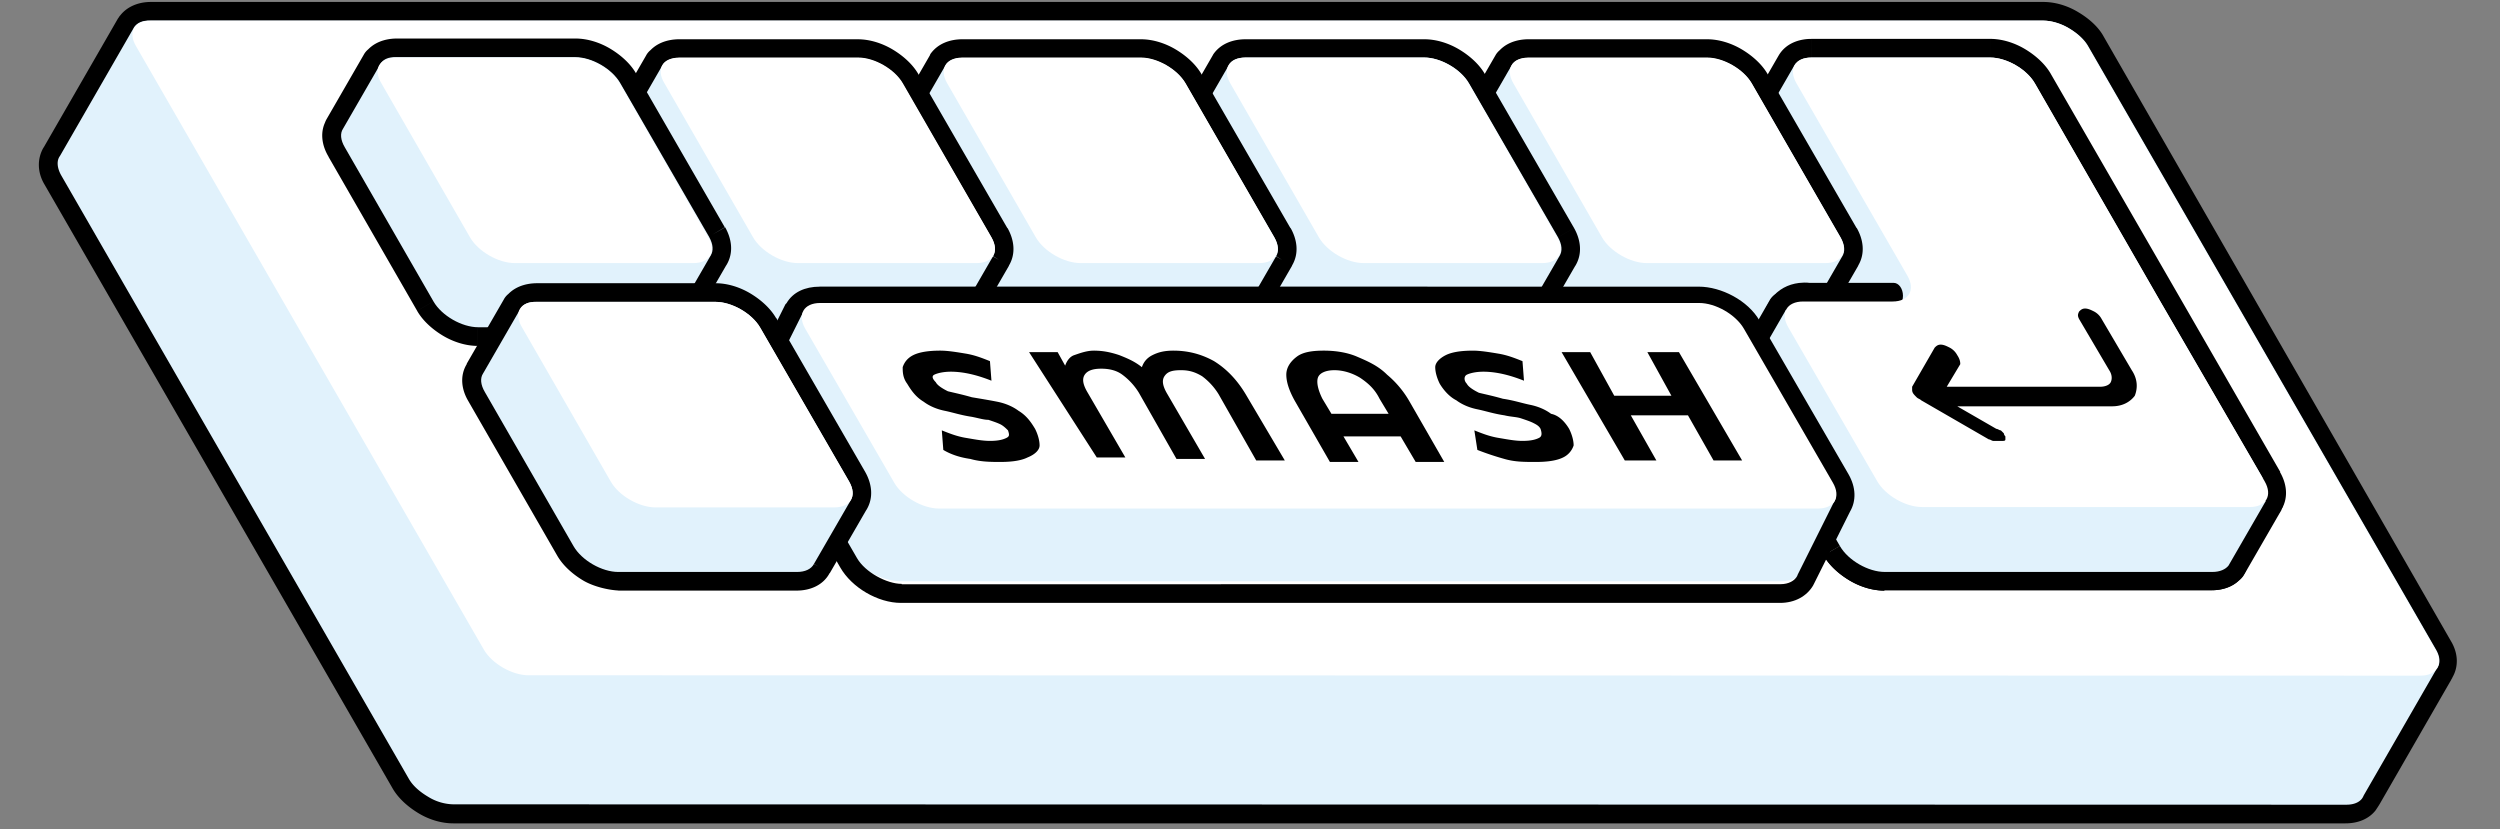
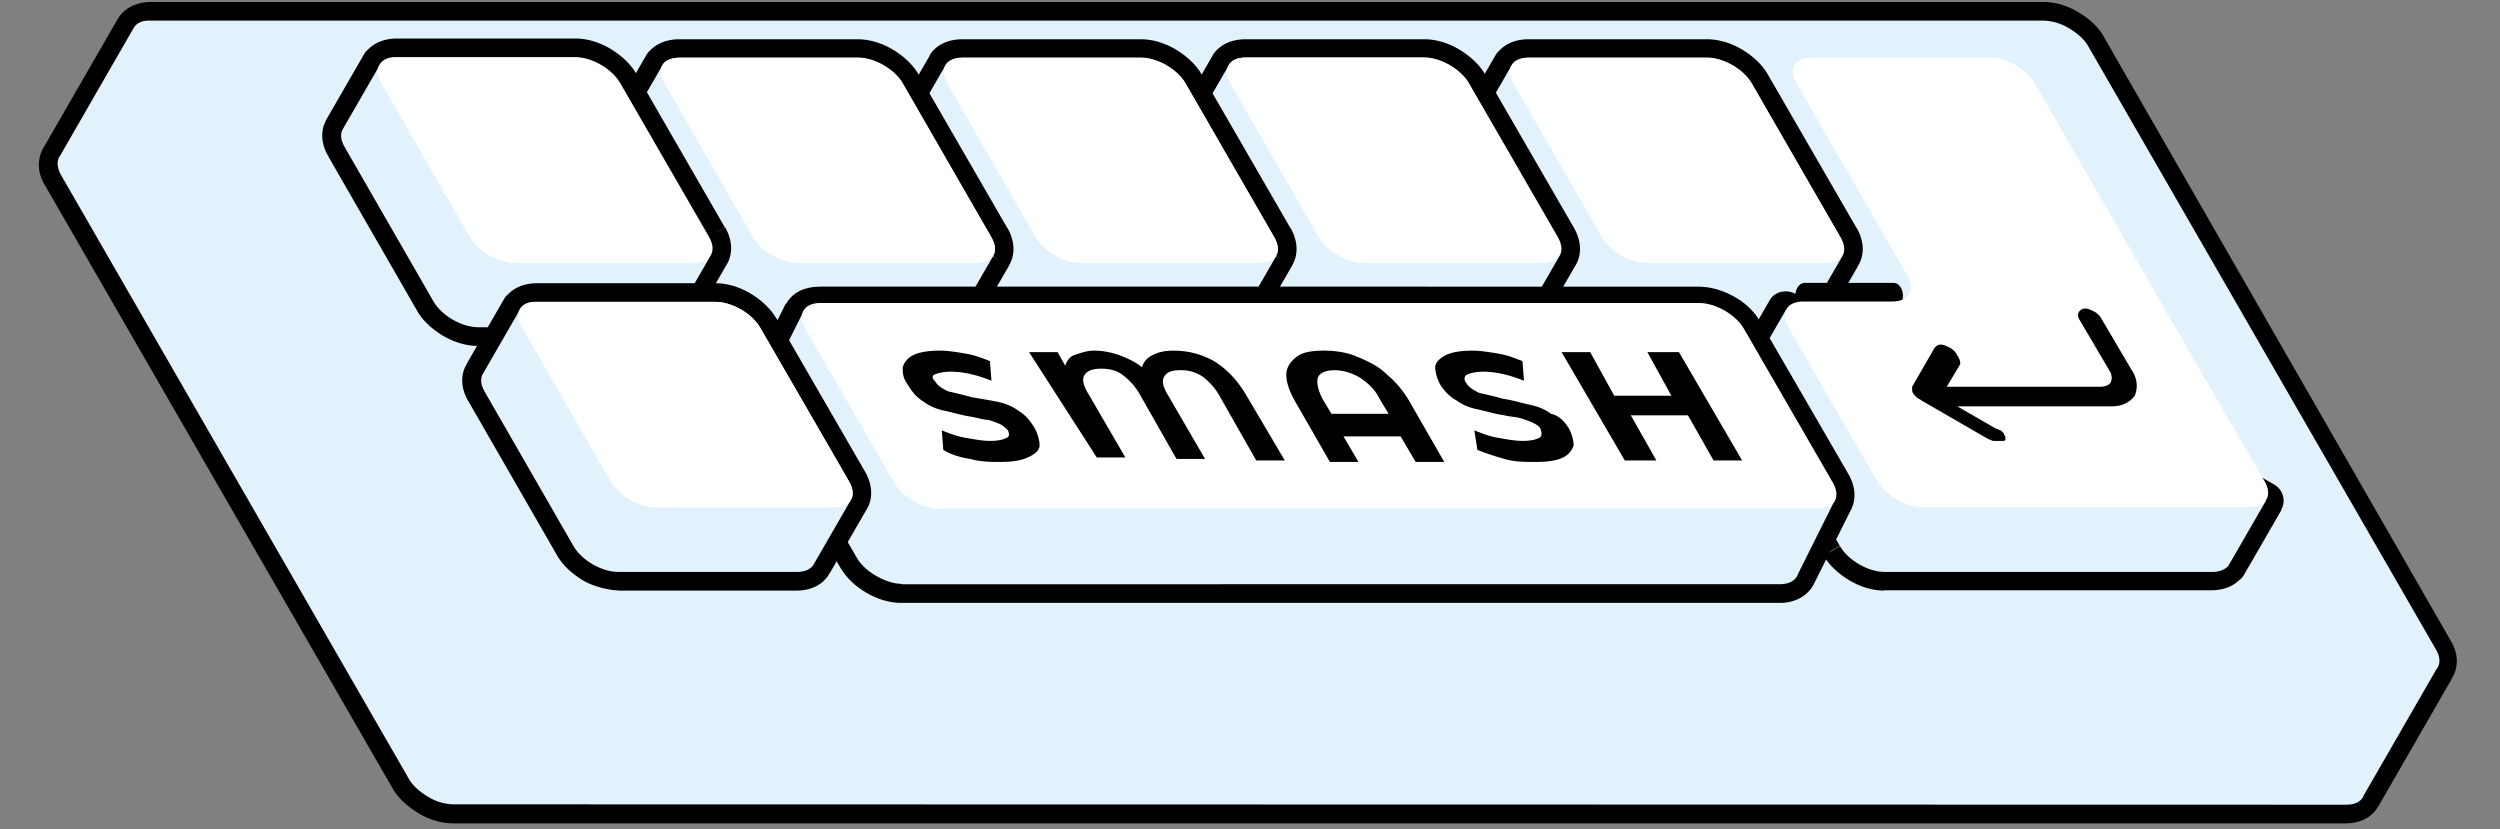
<svg xmlns="http://www.w3.org/2000/svg" width="193" height="64">
  <rect width="100%" height="100%" fill="#808080" stroke="none" />
  <g id="Page-1" stroke="none" stroke-width="1" fill="none" fill-rule="evenodd">
    <g id="Artboard" transform="translate(-243 -192)">
      <g id="Group-2" transform="translate(243.333 192)">
        <path id="Rectangle" d="M0 0h192v64H0z" />
        <g id="Group" transform="translate(2.667 .151)" fill-rule="nonzero">
          <path d="M29.72 62.002c-.747-.432-1.38-1.037-1.725-1.67L1.137 13.737c-.46-.75-.489-1.527-.115-2.16a.09.09 0 0 0 .029-.058l5.722-9.935c.029-.058.029-.087.086-.115C7.262.95 7.866.69 8.671.69H154.75c.747 0 1.552.23 2.329.691.748.432 1.38 1.037 1.725 1.67l26.858 46.596c.431.748.489 1.526.144 2.13-.029.058-.058.087-.086.145l-5.55 9.647c-.058.144-.115.26-.23.374-.374.49-1.036.75-1.783.72H32.078c-.776.03-1.581-.23-2.358-.662Z" id="Path" fill="#E1F2FC" />
          <path d="M156.705 2.016c.633.374 1.179.835 1.495 1.382l26.858 46.595c.316.547.345 1.037.115 1.411-.029.058-.057.087-.086.116l-5.607 9.733a1.168 1.168 0 0 1-.144.26c-.23.287-.633.46-1.208.46l-146.107-.029a3.837 3.837 0 0 1-1.956-.576c-.632-.374-1.179-.835-1.495-1.382L1.712 13.362c-.316-.576-.345-1.123-.086-1.468l5.722-9.936c.23-.345.662-.547 1.266-.518h146.078c.662 0 1.38.201 2.013.576Zm.719-1.238C156.561.259 155.612 0 154.75 0H8.642c-.977 0-1.84.374-2.358 1.037-.086.086-.115.173-.172.23L.389 11.202c-.028.03-.028.058-.057.087-.46.835-.46 1.872.115 2.822l26.858 46.595c.431.749 1.15 1.411 2.013 1.93.862.518 1.811.777 2.674.777H178.07c.977 0 1.811-.345 2.329-1.008.115-.173.23-.345.316-.49l5.521-9.59c.029-.086.086-.114.086-.172.49-.835.46-1.872-.115-2.822l-26.8-46.653c-.402-.749-1.15-1.41-1.984-1.9Z" id="Shape" fill="#000" />
-           <path d="M8.642 1.44h146.079c1.265 0 2.818.893 3.45 1.987l26.858 46.595c.317.547.345 1.037.115 1.411-.23.375-.661.576-1.294.576L37.8 51.98c-1.265 0-2.818-.892-3.45-1.987L7.492 3.398c-.633-1.094-.115-1.958 1.15-1.958Z" id="Path" fill="#FFF" />
          <path d="M24.717 9.273h13.802c1.266 0 2.818.893 3.451 1.987l6.844 11.894c.633 1.094.115 1.987-1.15 1.987H33.86c-1.265 0-2.818-.893-3.45-1.987L23.565 11.26c-.66-1.094-.172-1.958 1.15-1.987ZM68.396 9.273H82.2c1.265 0 2.818.893 3.45 1.987l6.845 11.894c.632 1.094.115 1.987-1.15 1.987H77.54c-1.265 0-2.818-.893-3.45-1.987L67.245 11.26c-.632-1.094-.115-1.958 1.15-1.987ZM112.105 9.273h13.803c1.265 0 2.818.893 3.45 1.987l6.844 11.894c.633 1.094.115 1.987-1.15 1.987H121.25c-1.265 0-2.818-.893-3.45-1.987l-6.844-11.894c-.633-1.094-.115-1.958 1.15-1.987ZM46.571 9.273h13.803c1.265 0 2.818.893 3.45 1.987l6.815 11.922c.633 1.095.115 1.987-1.15 1.987H55.686c-1.265 0-2.818-.892-3.45-1.987L45.42 11.29c-.662-1.123-.173-1.987 1.15-2.016ZM90.25 9.273h13.803c1.266 0 2.819.893 3.451 1.987l6.844 11.894c.633 1.094.115 1.987-1.15 1.987H99.395c-1.265 0-2.818-.893-3.45-1.987L89.1 11.26c-.633-1.094-.115-1.958 1.15-1.987Z" id="Path" fill="#E6E6E6" />
-           <path d="M150.638 4.29v1.44-1.44Zm3.45 1.988-1.236.72 1.236-.72Zm-17.253-1.987V2.85v1.44Zm-1.294.576-1.237-.72 1.237.72Zm0 0-1.237-.72 1.237.72Zm-2.876 5.01-1.236-.72a1.422 1.422 0 0 0 .517 1.959l.72-1.238Zm0 0 1.266.692a1.457 1.457 0 0 0-.547-1.958l-.719 1.267Zm.144 1.383-1.236.72 1.236-.72Zm6.844 11.865v1.44a1.45 1.45 0 0 0 1.236-.72 1.432 1.432 0 0 0 0-1.44l-1.236.72Zm-3.45 0v-1.44 1.44Zm-1.15 2.016-1.237.72 1.236-.72Zm1.724 2.995v1.44a1.45 1.45 0 0 0 1.237-.72 1.432 1.432 0 0 0 0-1.44l-1.237.72Zm-3.45 0v-1.44 1.44Zm-1.15 1.987-1.237.72 1.237-.72Zm6.843 11.893 1.237-.72-1.237.72Zm3.451 1.987v-1.44 1.44Zm9.202-.029v-1.44 1.44Zm16.103 0v1.44-1.44Zm1.15-1.987 1.237-.72-1.237.72Zm-1.725-2.995v-1.44a1.45 1.45 0 0 0-1.237.72 1.432 1.432 0 0 0 0 1.44l1.237-.72Zm3.45 0v1.44-1.44Zm1.15-1.987 1.237-.72-1.236.72Zm-8.022-13.88-1.237.72 1.237-.72ZM150.638 5.73c.316 0 .776.115 1.236.403.46.26.805.605.949.864l2.502-1.44c-.46-.806-1.237-1.469-2.013-1.93-.777-.46-1.725-.777-2.674-.777v2.88Zm-13.803 0h13.803V2.85h-13.803v2.88Zm-.058-.115a.397.397 0 0 1-.086.115c-.029.029-.057.029-.057.029s.028-.03.2-.03V2.852c-.948 0-1.983.346-2.53 1.296l2.473 1.469Zm.03-.03-2.474-1.44 2.473 1.44Zm0 0-2.503-1.44 2.502 1.44Zm-2.876 4.983 2.875-4.982-2.502-1.44-2.875 4.982 2.502 1.44Zm0 0-2.502-1.44 2.502 1.44Zm-.03.029-2.472-1.47v.03l2.473 1.44Zm-.517-1.959-1.438 2.506 1.438-2.506Zm.662 1.901c-.087-.115-.087-.202-.087-.173v.058a.487.487 0 0 1-.057.144L131.4 9.187c-.518.95-.316 2.015.144 2.822l2.502-1.469Zm6.843 11.865-6.843-11.865-2.502 1.44 6.844 11.865 2.501-1.44Zm-4.687 2.16h3.451v-2.88h-3.45v2.88Zm.087-.144c-.087-.144-.087-.202-.087-.173v.086c0 .03-.028.087-.057.144a.397.397 0 0 1-.086.115c-.03.03-.058.03-.058.03s.029-.03.201-.03v-2.88c-.949 0-1.984.346-2.53 1.297-.547.95-.345 2.015.144 2.85l2.473-1.44Zm1.725 2.995-1.725-2.995-2.502 1.44 1.725 2.995 2.502-1.44Zm-4.687 2.16h3.45v-2.88h-3.45v2.88Zm.086-.173c-.086-.144-.086-.202-.086-.173v.086c0 .03-.029.087-.058.144a.397.397 0 0 1-.086.115c-.029.03-.058.03-.058.03s.03-.03.202-.03v-2.88c-.95 0-1.984.346-2.53 1.297-.547.95-.346 2.015.143 2.85l2.473-1.44Zm6.873 11.864-6.873-11.893-2.502 1.44 6.873 11.893 2.502-1.44Zm2.185 1.296c-.316 0-.776-.115-1.236-.403-.46-.259-.806-.605-.95-.864l-2.501 1.44c.46.806 1.236 1.469 2.013 1.93.776.46 1.725.777 2.674.777v-2.88Zm9.202-.028h-9.202v2.88h9.202v-2.88Zm16.103 0h-16.103v2.88h16.103v-2.88Zm-.115.172c.086.144.086.202.086.173v-.086c0-.029.029-.087.058-.144.028-.058.057-.087.086-.115.029-.03.058-.03.058-.03s-.03.03-.202.03v2.88c.95 0 1.984-.346 2.53-1.297.547-.95.346-2.015-.143-2.85l-2.473 1.44Zm-1.725-2.995 1.725 2.995 2.502-1.44-1.726-2.995-2.501 1.44Zm4.716-2.16H167.2v2.88h3.45v-2.88Zm-.115.173c.086.144.086.202.086.173v-.086c0-.03.029-.087.057-.144.03-.058.058-.087.087-.115.028-.03.057-.03.057-.03s-.029.03-.201.03v2.88c.949 0 1.984-.346 2.53-1.297.547-.95.345-2.015-.143-2.85l-2.473 1.44Zm-7.995-13.88 7.995 13.88 2.501-1.44-7.994-13.88-2.502 1.44Zm-9.719-16.847 9.72 16.847 2.501-1.44-9.72-16.847-2.501 1.44Z" id="Shape" fill="#000" />
-           <path d="M154.088 6.278c-.632-1.094-2.185-1.987-3.45-1.987h-13.803c-.633 0-1.064.23-1.294.576l-2.876 4.982v.029c-.2.374-.172.864.144 1.382l6.844 11.865h-3.45c-1.266 0-1.784.892-1.15 1.987l1.724 2.995h-3.45c-1.266 0-1.783.893-1.15 1.987l6.872 11.893c.633 1.095 2.186 1.987 3.45 1.987h25.306c1.265 0 1.783-.892 1.15-1.987l-1.725-2.995h3.45c1.266 0 1.783-.892 1.15-1.987l-8.051-13.88-9.69-16.847Z" id="Path" fill="#E1F2FC" />
          <path d="M128.783 4.32v1.44-1.44Zm-13.802 0v1.44-1.44Zm17.253 1.987-1.236.72 1.236-.72Zm6.844 11.893 1.236-.72-1.236.72Zm.115 1.44-1.208-.777c0 .028-.029.028-.029.057l1.237.72Zm-2.818 4.925-1.237-.72c0 .028-.028.028-.028.057l1.265.663Zm-1.323.604v1.44-1.44Zm-13.803 0v-1.44 1.44Zm-3.422-1.987 1.237-.72-1.237.72Zm-6.872-11.893 1.236-.72-.028-.029-1.208.749Zm-.115-1.469 1.208.806a1.43 1.43 0 0 0 .2-1.123 1.48 1.48 0 0 0-.69-.921l-.718 1.238Zm0 0-1.237-.72a1.422 1.422 0 0 0 .518 1.958l.719-1.238Zm2.847-4.982.719-1.238a1.418 1.418 0 0 0-1.956.518l1.237.72Zm.028 0-.719 1.238a1.46 1.46 0 0 0 1.927-.46l-1.208-.778Zm15.068-1.958h-13.802v2.88h13.802V2.88Zm4.688 2.707c-.46-.807-1.237-1.469-2.013-1.93-.777-.46-1.726-.777-2.675-.777v2.88c.317 0 .777.115 1.237.403.46.259.805.605.949.864l2.502-1.44Zm6.872 11.893-6.872-11.893-2.502 1.44 6.872 11.893 2.502-1.44Zm.086 2.909c.604-.98.403-2.074-.086-2.937l-2.502 1.44c.087.143.087.201.087.172v-.086c0-.058-.03.37 0 .312l2.501 1.099Zm-2.818 4.896 2.847-4.925-2.502-1.44-2.846 4.925 2.501 1.44Zm-2.53-1.412a.397.397 0 0 1 .086-.115l.058-.057c.028 0-.03.029-.202.029v2.88c.978 0 2.042-.375 2.56-1.383l-2.502-1.354Zm-.029-.143H121.25v2.88h13.803v-2.88Zm-13.803 0c-.316 0-.776-.116-1.236-.404-.46-.259-.805-.604-.95-.864l-2.5 1.44c.46.807 1.236 1.469 2.012 1.93.776.46 1.725.777 2.674.777v-2.88Zm-2.185-1.268L112.22 10.57l-2.502 1.44 6.844 11.893 2.502-1.44Zm-6.873-11.95c-.086-.145-.086-.202-.086-.174v.116c0 .057-.029.115-.057.172l-2.416-1.583c-.661 1.007-.403 2.16.115 2.995l2.444-1.527Zm-2.07.575 1.438-2.505-1.438 2.505Zm2.33-6.969L109.574 9.1l2.501 1.44 2.876-4.982-2.502-1.44Zm1.983-.518-1.438 2.505 1.438-2.505Zm.575-.72c-.891 0-1.897.288-2.501 1.18l2.415 1.584c-.029.058-.057.087-.086.116-.029.028-.058.028-.058.028s.058-.028.202-.028l.028-2.88Z" id="Shape" fill="#000" />
          <path d="M114.98 4.32h13.803c1.266 0 2.818.892 3.451 1.987l6.873 11.893c.316.576.345 1.066.115 1.44l-2.847 4.925c-.201.374-.662.604-1.294.604h-13.803c-1.265 0-2.818-.892-3.45-1.987l-6.844-11.893c-.345-.576-.374-1.095-.144-1.44l2.875-4.982c.202-.346.633-.547 1.266-.547Z" id="Path" fill="#E1F2FC" />
-           <path d="M134.822 23.672c-.863 1.497-1.725 1.555-1.035 3.456-1.64-.95-1.064-2.477-.201-3.974.862-1.498 2.904-1.93 4.543-.98 1.639.95-2.444 0-3.307 1.498Z" id="Path" fill="#000" />
          <path d="M143.19 21.685c.397 0 .719.448.719 1 0 .53-.297.964-.672.998l-.047.002h-6.873c-.397 0-.719-.448-.719-1 0-.53.297-.964.672-.998l.047-.002h6.873Z" id="Path" fill="#000" />
          <path d="m132.061 28.654 1.208.778c.029-.03.029-.058.058-.058l-1.266-.72Zm2.848-4.867.719-1.238c-.69-.403-1.64-.202-2.014.49l1.295.748Zm-2.732 6.336-1.237.72 1.237-.72Zm6.843 11.893 1.237-.72-1.237.72Zm3.451 1.987v-1.44 1.44Zm9.202-.029v-1.44 1.44Zm16.103 0v1.44-1.44Zm1.208-.49.719-1.237a1.407 1.407 0 0 0-1.87.403l1.15.835Zm.028 0-.718 1.24c.316.2.718.23 1.092.143.374-.086.69-.345.863-.662l-1.237-.72Zm2.847-4.981 1.237.72a1.422 1.422 0 0 0-.518-1.958l-.719 1.238Zm-6.872-3.974.719-1.239c-.317-.201-.72-.23-1.093-.144-.374.087-.69.346-.863.663l1.237.72Zm-.202.317-1.236.72c.259.431.719.72 1.236.72a1.45 1.45 0 0 0 1.237-.72l-1.237-.72Zm-3.882-6.74 1.237-.72a1.45 1.45 0 0 0-1.237-.72v1.44Zm-19.352.03-1.237-.72a1.432 1.432 0 0 0 0 1.44c.26.432.72.72 1.237.72v-1.44Zm.23-.375 1.236.72a1.422 1.422 0 0 0-.517-1.958l-.72 1.238Zm-8.483 1.613 2.818-4.896-2.502-1.44-2.818 4.896 2.502 1.44Zm.115.029c-.086-.144-.086-.202-.086-.173v.086c0 .058-.029.087-.058.144l-2.415-1.584c-.633.98-.432 2.103.057 2.967l2.502-1.44Zm6.873 11.864-6.873-11.893-2.502 1.44 6.873 11.893 2.502-1.44Zm2.185 1.296c-.316 0-.776-.115-1.236-.403-.46-.259-.806-.605-.95-.864l-2.501 1.44c.46.806 1.236 1.469 2.013 1.93.776.46 1.725.777 2.674.777v-2.88Zm9.202-.028h-9.202v2.88h9.202v-2.88Zm16.103 0h-16.103v2.88h16.103v-2.88Zm.057.115.087-.087.029-.028H167.747v2.88c.863 0 1.812-.289 2.387-1.095l-2.3-1.67Zm1.898-.403-1.437 2.476 1.437-2.476Zm.892-4.464-2.876 4.982 2.502 1.44 2.876-4.982-2.502-1.44Zm-6.355-1.987 6.872 3.974 1.438-2.505-6.872-3.975-1.438 2.506Zm1.783-.23.172-.317-2.502-1.44-.172.317 2.502 1.44Zm-6.384-6.74 3.882 6.74 2.502-1.44-3.882-6.74-2.502 1.44Zm-18.116.75h19.352v-2.88h-19.352v2.88Zm-1.035-2.535-.23.375 2.501 1.44.23-.375-2.501-1.44Zm-6.355-2.016L141.033 29l1.438-2.506-6.873-3.974-1.437 2.505Z" id="Shape" fill="#000" />
          <path d="m134.88 23.758-2.819 4.896c-.23.374-.23.893.115 1.469l6.873 11.893c.633 1.095 2.186 1.987 3.45 1.987h25.306c.575 0 1.006-.201 1.236-.49l2.876-4.981-6.873-3.974-.172.316-3.882-6.738h-19.353l.23-.375-6.987-4.003Z" id="Path" fill="#E1F2FC" />
          <path d="M106.958 4.32v1.44-1.44Zm-13.803-.03v1.44-1.44Zm17.253 2.017-1.236.72 1.236-.72Zm6.844 11.865 1.237-.72-1.237.72Zm.115 1.44-1.207-.778c0 .029-.03.029-.03.057l1.237.72Zm-2.818 4.924-1.236-.72c0 .029-.029.029-.029.057l1.265.663Zm-1.322.633v1.44-1.44Zm-13.803-.028V23.7v1.44Zm-3.422-1.987 1.236-.72-1.236.72ZM89.129 11.26l1.237-.72-.029-.029-1.208.749Zm-.115-1.44 1.208.806a1.43 1.43 0 0 0 .201-1.123 1.48 1.48 0 0 0-.69-.921l-.719 1.238Zm0 0-1.236-.72c-.201.317-.23.72-.144 1.094.086.375.345.692.661.864l.72-1.238Zm2.847-4.982L92.58 3.6a1.418 1.418 0 0 0-1.955.518l1.236.72Zm.029 0-.719 1.238a1.46 1.46 0 0 0 1.927-.46l-1.208-.778Zm15.068-1.958H93.155v2.88h13.803V2.88Zm4.687 2.707c-.46-.807-1.237-1.469-2.013-1.93-.776-.46-1.725-.777-2.674-.777v2.88c.316 0 .776.115 1.236.403.46.259.805.605.95.864l2.501-1.44Zm6.873 11.865-6.873-11.894-2.502 1.44 6.873 11.893 2.502-1.44Zm.086 2.937c.604-.98.402-2.074-.086-2.937l-2.502 1.44c.086.143.086.201.086.172v-.086c0-.058.029-.087.058-.144l2.444 1.555Zm-2.818 4.867 2.847-4.925-2.502-1.44-2.847 4.925 2.502 1.44Zm-2.53-1.383c.028-.057.057-.086.086-.115l.057-.057c.029 0-.029.029-.201.029v2.88c.977 0 2.041-.375 2.559-1.383l-2.502-1.354Zm-.03-.143H99.425v2.88h13.803v-2.88Zm-13.802-.03c-.316 0-.777-.114-1.237-.402-.46-.26-.805-.605-.949-.864l-2.501 1.44c.46.806 1.236 1.468 2.013 1.929.776.46 1.725.778 2.674.778V23.7Zm-2.186-1.238L90.395 10.57l-2.502 1.44 6.844 11.893 2.501-1.44Zm-6.872-11.95c-.086-.145-.086-.202-.086-.174v.116a.41.41 0 0 1-.058.172l-2.415-1.583c-.662 1.007-.403 2.16.115 2.995l2.444-1.527Zm-2.07.546 1.437-2.505-1.438 2.505Zm2.329-6.94L87.749 9.1l2.502 1.44 2.875-4.982-2.501-1.44Zm1.984-.547L91.17 6.076l1.438-2.505Zm.546-.691c-.891 0-1.898.288-2.502 1.18l2.416 1.584c-.029.058-.058.087-.086.116-.03.028-.058.028-.058.028s.64-.028.783-.028l-.553-2.88Z" id="Shape" fill="#000" />
          <path d="M93.155 4.29h13.803c1.265 0 2.818.894 3.45 1.988l6.873 11.894c.316.575.345 1.065.115 1.44l-2.847 4.924c-.201.374-.661.605-1.294.605H99.453c-1.266 0-2.818-.893-3.451-1.987L89.158 11.26c-.345-.576-.374-1.094-.144-1.44l2.876-4.982c.201-.346.632-.547 1.265-.547Z" id="Path" fill="#E1F2FC" />
          <path d="M85.075 4.32v1.44-1.44Zm-13.803 0-.029 1.44.03-1.44Zm17.253 1.987-1.236.72 1.236-.72ZM95.398 18.2l1.237-.72-1.237.72Zm.115 1.44-1.208-.777c0 .028-.028.028-.028.057l1.236.72Zm-2.847 4.925-1.236-.72c0 .028-.029.028-.029.057l1.265.663Zm-1.294.604v1.44-1.44Zm-13.831 0v-1.44 1.44Zm-3.422-1.987 1.236-.72-1.236.72ZM67.275 11.29l1.237-.72-.03-.029-1.207.749Zm-.144-1.44 1.208.806c.23-.317.288-.749.201-1.123a1.48 1.48 0 0 0-.69-.921l-.719 1.238Zm0 0-1.236-.72a1.422 1.422 0 0 0 .517 1.958l.72-1.238Zm2.876-4.982.719-1.238c-.317-.202-.72-.23-1.093-.144-.374.086-.69.345-.863.662l1.237.72Zm0 0-.72 1.238a1.46 1.46 0 0 0 1.928-.46l-1.208-.778ZM85.075 2.88H71.272v2.88h13.803V2.88Zm4.687 2.707c-.46-.807-1.237-1.469-2.013-1.93-.776-.46-1.725-.777-2.674-.777v2.88c.316 0 .776.115 1.236.403.46.259.805.605.95.864l2.5-1.44Zm6.873 11.893L89.762 5.587l-2.502 1.44 6.873 11.893 2.502-1.44Zm.086 2.909c.604-.98.402-2.074-.086-2.937l-2.502 1.44c.086.143.086.201.086.172v-.086c0-.058.029-.087.058-.144l2.444 1.555Zm-2.818 4.896 2.847-4.925-2.502-1.44-2.847 4.925 2.502 1.44ZM91.4 23.902a.397.397 0 0 1 .086-.115l.058-.057c.029 0-.029.028-.202.028v2.88c.978 0 2.042-.374 2.56-1.382L91.4 23.902Zm-.029-.172H77.57v2.88h13.802v-2.88Zm-13.831 0c-.317 0-.777-.116-1.237-.404-.46-.259-.805-.604-.949-.864l-2.501 1.44c.46.807 1.236 1.469 2.013 1.93.776.46 1.725.777 2.674.777v-2.88Zm-2.186-1.268L68.512 10.57l-2.502 1.44 6.844 11.893 2.501-1.44ZM68.483 10.54c-.087-.144-.087-.202-.087-.173v.115c0 .058-.028.116-.057.173l-2.415-1.584c-.662 1.008-.403 2.16.115 2.995l2.444-1.526Zm-2.07.547 1.437-2.505-1.438 2.505Zm2.357-6.94-2.875 4.982 2.501 1.44 2.876-4.982-2.502-1.44Zm1.956-.547-1.438 2.505L70.726 3.6Zm.575-.72c-.892 0-1.898.288-2.502 1.18l2.416 1.584c-.03.058-.058.087-.087.116-.028.028-.057.028-.057.028s.057-.028.201-.028l.029-2.88Z" id="Shape" fill="#000" />
          <path d="M71.272 4.32h13.803c1.265 0 2.818.892 3.45 1.987L95.398 18.2c.316.576.345 1.066.115 1.44l-2.847 4.925c-.201.374-.661.604-1.294.604H77.57c-1.266 0-2.819-.892-3.451-1.987L67.275 11.29c-.345-.576-.374-1.095-.144-1.44l2.876-4.982c.201-.346.661-.547 1.265-.547Z" id="Path" fill="#E1F2FC" />
          <path d="M63.22 4.32v1.44-1.44Zm-13.802 0v1.44-1.44ZM66.67 6.307l-1.236.72 1.236-.72ZM73.515 18.2l1.236-.72-1.236.72Zm.144 1.44-1.208-.777c0 .028-.029.028-.029.057l1.237.72Zm-2.847 4.925-1.237-.72c0 .028-.028.028-.028.057l1.265.663Zm-1.323.604v1.44-1.44Zm-13.803 0v-1.44 1.44Zm-3.421-1.987 1.236-.72-1.236.72ZM45.42 11.29l1.236-.72-.029-.029-1.207.749Zm-.144-1.44 1.208.806a1.43 1.43 0 0 0 .201-1.123 1.48 1.48 0 0 0-.69-.921l-.719 1.238Zm0 0-1.237-.72a1.422 1.422 0 0 0 .518 1.958l.719-1.238Zm2.847-5.01.719-1.24c-.317-.2-.72-.23-1.093-.143-.374.086-.69.345-.863.662l1.237.72Zm.029 0-.72 1.237a1.46 1.46 0 0 0 1.927-.46l-1.207-.778Zm15.067-1.96H49.418v2.88H63.22V2.88Zm4.688 2.708c-.46-.807-1.237-1.469-2.013-1.93-.777-.46-1.726-.777-2.675-.777v2.88c.317 0 .777.115 1.237.403.46.259.805.605.949.864l2.502-1.44ZM74.78 17.48 67.908 5.587l-2.502 1.44 6.873 11.893 2.501-1.44Zm.087 2.909c.603-.98.402-2.074-.087-2.937l-2.501 1.44c.086.143.086.201.086.172v-.086c0-.058.029-.087.057-.144l2.445 1.555Zm-2.819 4.896 2.847-4.925-2.501-1.44-2.847 4.925 2.501 1.44Zm-2.501-1.412a.397.397 0 0 1 .086-.115l.057-.057c.03 0-.028.029-.2.029v2.88c.977 0 2.04-.375 2.558-1.383l-2.501-1.354Zm-.029-.143H55.715v2.88h13.803v-2.88Zm-13.832 0c-.316 0-.776-.116-1.236-.404-.46-.259-.805-.604-.949-.864L51 23.902c.46.807 1.237 1.469 2.013 1.93.777.46 1.726.777 2.674.777v-2.88Zm-2.185-1.268L46.657 10.57l-2.502 1.44L51 23.902l2.502-1.44Zm-6.873-11.95c-.086-.145-.086-.202-.086-.174v.116c0 .057-.029.115-.057.172l-2.416-1.583c-.661 1.007-.402 2.16.115 2.995l2.444-1.527Zm-2.07.575 1.438-2.505-1.438 2.505Zm2.33-6.969L44.011 9.1l2.501 1.44 2.876-4.982-2.502-1.44ZM48.87 3.6l-1.437 2.505L48.87 3.6Zm.576-.72c-.892 0-1.898.288-2.502 1.18l2.415 1.584c-.028.058-.057.087-.086.116-.029.028-.058.028-.058.028s.058-.028.202-.028l.029-2.88Z" id="Shape" fill="#000" />
          <path d="M49.418 4.32H63.22c1.266 0 2.819.892 3.451 1.987L73.544 18.2c.316.576.345 1.066.115 1.44l-2.847 4.925c-.201.374-.661.604-1.294.604H55.715c-1.265 0-2.818-.892-3.45-1.987L45.42 11.29c-.345-.576-.374-1.095-.144-1.44l2.876-4.982c.2-.346.66-.547 1.265-.547Z" id="Path" fill="#E1F2FC" />
          <path d="M41.424 4.262v1.44-1.44Zm-13.803 0-.029 1.44.029-1.44ZM44.846 6.25l-1.237.72 1.237-.72Zm6.872 11.865 1.237-.72-1.237.72Zm.115 1.44-1.207-.778c0 .03-.03.03-.03.058l1.237.72Zm-2.847 4.924-1.236-.72c0 .03-.029.03-.029.058l1.265.662Zm-1.294.634v1.44-1.44Zm-13.802 0v-1.44 1.44Zm-3.451-1.987 1.237-.72-1.237.72Zm-6.844-11.923 1.237-.72-.03-.028-1.207.748Zm-.144-1.44 1.208.807a1.43 1.43 0 0 0 .201-1.123 1.48 1.48 0 0 0-.69-.922l-.719 1.239Zm0 0-1.236-.72a1.422 1.422 0 0 0 .518 1.959l.718-1.238Zm2.876-4.982.719-1.238c-.316-.201-.719-.23-1.093-.144-.374.087-.69.346-.863.663l1.237.72Zm0 0-.719 1.239a1.46 1.46 0 0 0 1.927-.461l-1.208-.778Zm15.097-1.958H27.62v2.88h13.803v-2.88ZM46.11 5.53c-.46-.806-1.237-1.468-2.013-1.93-.776-.46-1.725-.777-2.674-.777v2.88c.316 0 .776.115 1.236.403.46.26.805.605.95.864l2.5-1.44Zm6.844 11.865L46.11 5.529l-2.502 1.44 6.873 11.894 2.473-1.469Zm.115 2.937c.604-.979.402-2.073-.087-2.937l-2.501 1.44c.086.144.086.201.086.173v-.087c0-.057.029-.086.058-.144l2.444 1.555Zm-2.818 4.867 2.846-4.924-2.501-1.44-2.847 4.924 2.502 1.44Zm-2.53-1.382a.397.397 0 0 1 .085-.115l.058-.058c.029 0-.029.029-.201.029v2.88c.977 0 2.041-.375 2.559-1.383l-2.502-1.353Zm-.03-.144H33.89v2.88h13.802v-2.88Zm-13.802 0c-.317 0-.777-.115-1.237-.403-.46-.26-.805-.605-.949-.864l-2.501 1.44c.46.806 1.236 1.468 2.012 1.93.777.46 1.726.777 2.675.777v-2.88Zm-2.186-1.267L24.86 10.51l-2.501 1.44 6.844 11.894 2.501-1.44Zm-6.698-11.507c-.086-.144-.26-.646-.26-.617v.115c0 .058-.135-.355-.164-.298l-2.31-1.113c-.66 1.008-.402 2.16.115 2.995l2.62-1.082Zm-2.273.103 1.437-2.506-1.437 2.506Zm2.357-6.94-2.875 4.982 2.502 1.44L27.592 5.5 25.09 4.06Zm1.956-.519-1.438 2.506 1.438-2.506Zm.604-.72c-.892 0-1.898.288-2.502 1.18l2.415 1.585c-.028.057-.057.086-.086.115-.029.029-.057.029-.057.029s.057-.029.201-.029l.029-2.88Z" id="Shape" fill="#000" />
          <path d="M27.621 4.262h13.803c1.265 0 2.818.893 3.45 1.987l6.873 11.894c.316.576.345 1.065.115 1.44l-2.847 4.924c-.201.374-.661.605-1.294.605H33.918c-1.265 0-2.818-.893-3.45-1.987L23.624 11.23c-.345-.576-.374-1.094-.144-1.44l2.876-4.982c.201-.374.632-.576 1.265-.547ZM66.585 44.723c-1.524 0-3.307-.979-4.055-2.304l-6.872-11.864c-.432-.75-.49-1.527-.115-2.131 0-.03 2.818-4.896 2.818-4.896.345-.605 1.035-.98 1.926-.98h67.864c1.524 0 3.307 1.038 4.054 2.362l6.873 11.894c.431.749.489 1.555.115 2.16 0 .028-2.818 4.838-2.818 4.838-.345.604-1.035.921-1.927.921H66.585Z" id="Path" fill="#E1F2FC" />
          <path d="M128.15 23.413c1.266 0 2.819.835 3.451 1.93l6.873 11.864c.316.547.345 1.037.115 1.411 0 .029-.029.029-.029.029 0 .029-.029.029-.029.057 0 .03-.028.03-.028.058 0 .029-.029.029-.029.058 0 .028-.029.028-.029.057s-.029.029-.029.058-.028.029-.028.057c0 .03-.029.03-.029.058 0 .029-.029.029-.029.058 0 .028-.029.028-.029.057s-.028.029-.028.058-.03.029-.03.057c0 .03-.028.03-.028.058 0 .029-.029.029-.029.058 0 .028-.028.028-.028.057s-.03.029-.03.058-.028.029-.028.057c0 .03-.029.03-.029.058 0 .029-.028.029-.028.058 0 .028-.03.028-.03.057s-.028.029-.028.058-.029.029-.029.057c0 .03-.028.03-.028.058 0 .029-.03.029-.03.058 0 .028-.028.028-.028.057s-.029.029-.029.058-.028.029-.028.057c0 .03-.03.03-.03.058 0 .029-.028.029-.028.058 0 .028-.029.028-.029.057s-.028.029-.028.058-.03.029-.03.057c0 .03-.028.03-.028.058 0 .029-.029.029-.029.058 0 .028-.028.028-.028.057s-.03.029-.03.058c0 .028-.028.028-.028.057 0 .03-.029.03-.029.058 0 .029-.028.029-.028.057 0 .03-.03.03-.03.058 0 .029-.028.029-.028.058 0 .028-.029.028-.029.057 0 .03-.028.03-.028.058 0 .029-.03.029-.03.057 0 .03-.028.03-.028.058 0 .029-.029.029-.029.058 0 .028-.029.028-.029.057 0 .03-.028.03-.028.058 0 .029-.029.029-.029.057 0 .03-.029.03-.029.058 0 .029-.029.029-.029.058 0 .028-.028.028-.028.057s-.029.029-.029.058-.029.029-.029.057c0 .03-.029.03-.029.058 0 .029-.028.029-.028.058 0 .028-.03.028-.03.057s-.028.029-.028.058-.029.029-.029.057c0 .03-.028.03-.028.058 0 .029-.03.029-.03.058 0 .028-.028.028-.028.057s-.029.029-.029.058-.028.029-.028.057c0 .03-.03.03-.03.058 0 .029-.028.029-.028.058 0 .028-.029.028-.029.057s-.028.029-.028.058-.03.029-.03.057c0 .03-.028.03-.028.058 0 .029-.029.029-.029.058 0 .028-.028.028-.028.057s-.03.029-.03.058-.028.029-.028.057c0 .03-.029.03-.029.058 0 .029-.028.029-.028.058 0 .028-.03.028-.03.057s-.028.029-.028.058-.029.029-.029.057c0 .03-.028.03-.028.058 0 .029-.03.029-.03.058 0 .028-.028.028-.028.057s-.029.029-.029.058-.028.029-.028.057c0 .03-.03.03-.03.058 0 .029-.028.029-.028.057 0 .03-.029.03-.029.058 0 .029-.028.029-.028.058 0 .028-.03.028-.03.057 0 .03-.028.03-.028.058 0 .029-.029.029-.029.057 0 .03-.029.03-.029.058 0 .029-.028.029-.028.058 0 .028-.029.028-.029.057 0 .03-.029.03-.029.058 0 .029-.029.029-.029.057 0 .03-.028.03-.028.058 0 .029-.029.029-.029.058 0 .028-.029.057-.029.086-.201.374-.661.634-1.294.634H66.614v-.03c-1.15 0-2.818-.892-3.451-1.986L56.29 31.044c-.316-.547-.345-1.065-.115-1.44 0-.029.03-.029.03-.057 0-.03.028-.03.028-.058 0-.029.029-.029.029-.057 0-.03.028-.03.028-.058 0-.029.03-.029.03-.058 0-.028.028-.028.028-.057 0-.03.029-.03.029-.058 0-.029.028-.029.028-.057 0-.03.03-.03.03-.058 0-.029.028-.029.028-.058 0-.028.029-.028.029-.057 0-.03.028-.03.028-.058 0-.029.03-.029.03-.057 0-.03.028-.03.028-.058 0-.029.029-.029.029-.058 0-.028.028-.028.028-.057s.03-.029.03-.058.028-.029.028-.057c0-.03.029-.03.029-.058 0-.029.028-.029.028-.058 0-.028.03-.028.03-.057s.028-.029.028-.058.029-.029.029-.057c0-.03.028-.03.028-.058 0-.029.03-.029.03-.058 0-.028.028-.028.028-.057s.029-.029.029-.058.029-.029.029-.057c0-.03.028-.03.028-.058 0-.029.029-.029.029-.058 0-.028.029-.028.029-.057s.029-.029.029-.058.028-.029.028-.057c0-.03.029-.03.029-.058 0-.029.029-.029.029-.058 0-.028.029-.028.029-.057s.028-.029.028-.058.03-.029.03-.057c0-.03.028-.03.028-.058 0-.029.029-.029.029-.058 0-.028.028-.028.028-.057s.03-.029.03-.058.028-.029.028-.057c0-.03.029-.03.029-.058 0-.029.028-.029.028-.058 0-.028.03-.028.03-.057s.028-.029.028-.058.029-.029.029-.057c0-.03.028-.03.028-.058 0-.029.03-.029.03-.058 0-.028.028-.028.028-.057s.029-.029.029-.058c0-.028.028-.028.028-.057 0-.03.03-.03.03-.058 0-.029.028-.029.028-.057 0-.03.029-.03.029-.058 0-.029.028-.029.028-.058 0-.028.03-.028.03-.057 0-.03.028-.03.028-.058 0-.029.029-.029.029-.057 0-.03.028-.03.028-.058 0-.029.03-.029.03-.058 0-.028.028-.028.028-.057 0-.03.029-.03.029-.058 0-.029.028-.029.028-.057 0-.03.03-.03.03-.058 0-.029.028-.029.028-.058 0-.028.029-.028.029-.057s.028-.029.028-.058.03-.029.03-.057c0-.03.028-.03.028-.058 0-.029.029-.029.029-.058 0-.028.029-.028.029-.057s.028-.029.028-.058.029-.029.029-.057c0-.03.029-.03.029-.058 0-.029.029-.029.029-.058 0-.028.028-.028.028-.057s.029-.029.029-.058.029-.029.029-.057c0-.03.029-.03.029-.058 0-.029.028-.029.028-.058 0-.028.03-.028.03-.057s.028-.029.028-.058.029-.029.029-.057c0-.03.028-.03.028-.058 0-.029.03-.029.03-.058 0-.028.028-.028.028-.057s.029-.029.029-.058.028-.029.028-.057c0-.03.03-.03.03-.058 0-.029.028-.029.028-.058 0-.028.029-.028.029-.057s.028-.029.028-.058.03-.029.03-.057c0-.03.028-.03.028-.058 0-.029.029-.029.029-.058 0-.028.028-.028.028-.057s.03.029.03 0c.2-.374.66-.547 1.293-.547h67.835m-67.864-1.44c-1.15 0-2.07.432-2.559 1.267 0 .029-.029 0-.029.029s-.028.029-.028.029c0 .028-.03.028-.03.028 0 .03-.028.03-.028.058 0 .029-.029.029-.029.058 0 .028-.028.028-.028.057s-.03.029-.03.058-.028.029-.028.057c0 .03-.029.03-.029.058 0 .029-.028.029-.028.058 0 .028-.03.028-.03.057s-.028.029-.028.058c0 .028-.029.028-.029.057 0 .03-.028.03-.028.058 0 .029-.03.029-.03.057 0 .03-.028.03-.028.058 0 .029-.029.029-.029.058 0 .028-.028.028-.028.057 0 .03-.03.03-.03.058 0 .029-.028.029-.028.057 0 .03-.029.03-.029.058 0 .029-.028.029-.028.058 0 .028-.03.028-.03.057 0 .03-.028.03-.028.058 0 .029-.029.029-.029.057 0 .03-.028.03-.028.058 0 .029-.03.029-.03.058 0 .028-.028.028-.028.057s-.029.029-.029.058-.029.029-.029.057c0 .03-.028.03-.028.058 0 .029-.029.029-.029.058 0 .028-.029.028-.029.057s-.029.029-.029.058-.028.029-.028.057c0 .03-.03.03-.03.058 0 .029-.028.029-.028.058 0 .028-.029.028-.029.057s-.028.029-.028.058-.03.029-.03.057c0 .03-.028.03-.028.058 0 .029-.029.029-.029.058 0 .028-.028.028-.028.057s-.03.029-.03.058-.028.029-.028.057c0 .03-.029.03-.029.058 0 .029-.028.029-.028.058 0 .028-.03.028-.03.057s-.028.029-.028.058-.029.029-.029.057c0 .03-.028.03-.028.058 0 .029-.03.029-.03.058 0 .028-.028.028-.028.057s-.029.029-.029.058-.028.029-.028.057c0 .03-.03.03-.03.058 0 .029-.028.029-.028.058 0 .028-.029.028-.029.057s-.028.029-.028.058-.03.029-.03.057c0 .03-.028.03-.028.058 0 .029-.029.029-.029.057 0 .03-.028.03-.028.058 0 .029-.03.029-.03.058 0 .028-.028.028-.028.057 0 .03-.029.03-.029.058 0 .029-.028.029-.028.057 0 .03-.03.03-.03.058 0 .029-.028.029-.028.058 0 .028-.029.028-.029.057 0 .03-.029.03-.029.058 0 .029-.028.029-.028.057 0 .03-.029.03-.029.058 0 .029-.029.029-.029.058 0 .028-.029.028-.029.057s-.028.029-.028.058-.029.029-.029.057c0 .03-.029.03-.029.058 0 .029-.029.029-.029.058 0 .028-.028.028-.028.057s-.03.029-.03.058-.028.029-.028.057c0 .03-.029.03-.029.058 0 .029-.028.029-.028.058 0 .028-.03.028-.03.057s-.028.029-.028.058-.029.029-.029.057c0 .03-.028.03-.028.058 0 .029-.03.029-.03.058 0 .028-.028.028-.028.057s-.029.029-.029.058-.028.029-.028.057c0 .03-.03.03-.03.058 0 .029-.028.029-.028.058 0 .028-.029.028-.029.057s-.028.029-.028.058-.03.029-.03.057c0 .03-.028.03-.028.058 0 .029-.029.029-.029.058-.489.835-.46 1.871.115 2.88l6.873 11.922c.891 1.555 2.904 2.735 4.687 2.735h67.863c1.15 0 2.07-.518 2.56-1.353 0-.029.028-.058.028-.058 0-.028.03-.028.03-.057s.028-.029.028-.058.029-.029.029-.057c0-.03.028-.03.028-.058 0-.029.03-.029.03-.058 0-.028.028-.028.028-.057s.029-.029.029-.058.028-.029.028-.057c0-.03.03-.03.03-.058 0-.029.028-.029.028-.058 0-.028.029-.028.029-.057s.029-.029.029-.058.028-.029.028-.057c0-.03.029-.03.029-.058 0-.029.029-.029.029-.058 0-.028.029-.028.029-.057s.028-.029.028-.058.029-.029.029-.057c0-.03.029-.03.029-.058 0-.029.029-.029.029-.058 0-.028.028-.028.028-.057s.03-.029.03-.058.028-.029.028-.057c0-.03.029-.03.029-.058 0-.029.028-.029.028-.058 0-.028.03-.028.03-.057s.028-.029.028-.058c0-.028.029-.028.029-.057 0-.03.028-.03.028-.058 0-.029.03-.029.03-.057 0-.03.028-.03.028-.058 0-.029.029-.029.029-.058 0-.028.028-.028.028-.057 0-.03.03-.03.03-.058 0-.029.028-.029.028-.057 0-.03.029-.03.029-.058 0-.029.028-.029.028-.058 0-.028.03-.028.03-.057s.028-.029.028-.058.029-.029.029-.057c0-.03.028-.03.028-.058 0-.029.03-.029.03-.058 0-.028.028-.028.028-.057s.029-.029.029-.058.028-.029.028-.057c0-.03.03-.03.03-.058 0-.029.028-.029.028-.058 0-.028.029-.028.029-.057s.028-.029.028-.058.03-.029.03-.057c0-.03.028-.03.028-.058 0-.029.029-.029.029-.058 0-.028.028-.028.028-.057s.03-.029.03-.058.028-.029.028-.057c0-.03.029-.03.029-.058 0-.029.029-.029.029-.058 0-.028.028-.028.028-.057s.029-.029.029-.058.029-.029.029-.057c0-.03.029-.03.029-.058 0-.029.028-.029.028-.058 0-.028.03-.028.03-.057s.028-.029.028-.058.029-.029.029-.057c0-.03.028-.03.028-.058 0-.029.03-.029.03-.058 0-.028.028-.028.028-.057s.029-.029.029-.058.028-.029.028-.057c0-.03.03-.03.03-.058 0-.029.028-.029.028-.058 0-.028.029-.028.029-.057s.028-.029.028-.058.03-.029.03-.057c0-.03.028-.03.028-.058 0-.029.029-.029.029-.057 0-.03.028-.03.028-.058 0-.029.03-.029.03-.058 0-.028.028-.028.028-.057 0-.03.029-.03.029-.058 0-.029.028-.029.028-.057 0-.03.03-.03.03-.058 0-.029.028-.029.028-.058 0-.028.029-.028.029-.057 0-.03.028-.03.028-.058 0-.029.03-.029.03-.057 0-.03.028-.03.028-.058 0-.029.029-.029.029-.058 0-.028.028-.028.028-.057s.03-.029.03-.058.028-.029.028-.057c0-.03.029-.03.029-.058 0-.029.028-.029.028-.058 0-.028.03-.028.03-.057s.028-.029.028-.058.029-.029.029-.057c0-.03.029-.03.029-.058.488-.835.46-1.872-.116-2.88l-6.872-11.865c-.892-1.555-2.962-2.62-4.687-2.62H60.287Z" id="Shape" fill="#000" />
          <path d="M60.316 23.24h67.863c1.266 0 2.819.893 3.451 1.987l6.873 11.894c.632 1.094.115 1.987-1.15 1.987H69.489c-1.265 0-2.818-.893-3.45-1.987l-6.873-11.894c-.633-1.094-.115-1.987 1.15-1.987Z" id="XMLID_2428_" fill="#FFF" />
          <path d="M52.236 23.154v1.44-1.44Zm-13.803 0-.029 1.44.03-1.44Zm17.253 1.987-1.236.72 1.236-.72Zm6.873 11.864 1.237-.72-1.237.72Zm.115 1.44-1.208-.777c0 .029-.028.029-.028.057l1.236.72Zm-2.847 4.925-1.236-.72c0 .029-.029.029-.029.057l1.265.663Zm-1.294.633v1.44-1.44Zm-13.831 0v-1.44 1.44Zm-3.422-1.987 1.236-.72-1.236.72Zm-6.844-11.922 1.237-.72-.03-.029-1.207.749Zm-.144-1.44 1.208.806c.23-.316.288-.748.201-1.123a1.48 1.48 0 0 0-.69-.921l-.719 1.238Zm0 0-1.236-.72a1.422 1.422 0 0 0 .517 1.958l.72-1.238Zm2.847-4.982.719-1.238c-.316-.202-.719-.23-1.093-.144-.374.086-.69.345-.862.662l1.236.72Zm.029 0-.719 1.238a1.46 1.46 0 0 0 1.927-.46l-1.208-.778Zm15.068-1.958H38.433v2.88h13.803v-2.88Zm4.687 2.707c-.46-.807-1.237-1.469-2.013-1.93-.776-.46-1.725-.777-2.674-.777v2.88c.316 0 .776.115 1.236.403.46.259.805.604.95.864l2.501-1.44Zm6.873 11.864-6.873-11.893-2.502 1.44 6.873 11.893 2.502-1.44Zm.086 2.938c.604-.98.402-2.074-.086-2.938l-2.502 1.44c.086.144.086.202.086.173v-.086c0-.058.029-.087.058-.144l2.444 1.555Zm-2.818 4.867 2.847-4.925-2.502-1.44-2.847 4.925 2.502 1.44Zm-2.502-1.383a.397.397 0 0 1 .086-.115l.058-.057c.029 0-.029.028-.201.028v2.88c.977 0 2.041-.374 2.559-1.382l-2.502-1.354Zm-.029-.144H44.731v2.88h13.802v-2.88Zm-13.544 0c-.316 0-1.064-.115-1.524-.403-.46-.259-.805-.605-.949-.864l-2.501 1.44c.46.806 1.236 1.469 2.013 1.93.776.46 2.012.777 2.961.777v-2.88Zm-2.473-1.267-6.843-11.893-2.502 1.44 6.844 11.893 2.501-1.44ZM35.714 29.46c-.086-.144-.156-.316-.156-.288v.116a.41.41 0 0 1-.058.172l-2.415-1.584c-.662 1.008-.42 2.148.097 2.983l2.532-1.399Zm-2.14.432 1.437-2.505-1.438 2.505Zm2.329-6.94-2.876 4.982 2.502 1.44 2.875-4.982-2.501-1.44Zm1.984-.518-1.438 2.505 1.438-2.505Zm.575-.72c-.892 0-1.898.288-2.502 1.18l2.416 1.584c-.03.058-.058.087-.087.115-.028.03-.057.03-.057.03s.057-.03.201-.03l.029-2.88Z" id="Shape" fill="#000" />
          <path d="M38.433 23.154h13.803c1.265 0 2.818.892 3.45 1.987l6.873 11.893c.316.576.345 1.066.115 1.44L59.827 43.4c-.201.374-.661.604-1.294.604H44.731c-1.266 0-2.818-.892-3.451-1.987l-6.844-11.893c-.345-.576-.374-1.095-.144-1.44l2.876-4.982c.201-.375.661-.576 1.265-.547Z" id="Path" fill="#E1F2FC" />
          <path d="M27.592 4.29h13.803c1.265 0 2.818.894 3.45 1.988l6.844 11.894c.633 1.094.115 1.987-1.15 1.987H36.737c-1.266 0-2.819-.893-3.451-1.987L26.442 6.278c-.661-1.094-.173-1.958 1.15-1.987ZM71.272 4.29h13.803c1.265 0 2.818.894 3.45 1.988l6.844 11.894c.633 1.094.115 1.987-1.15 1.987H80.416c-1.265 0-2.818-.893-3.45-1.987L70.122 6.278c-.633-1.094-.115-1.958 1.15-1.987ZM114.98 4.29h13.803c1.266 0 2.818.894 3.451 1.988l6.844 11.894c.632 1.094.115 1.987-1.15 1.987h-13.803c-1.265 0-2.818-.893-3.45-1.987L113.83 6.278c-.632-1.094-.115-1.958 1.15-1.987ZM49.447 4.29h13.802c1.265 0 2.818.894 3.45 1.988l6.845 11.894c.632 1.094.115 1.987-1.15 1.987H58.59c-1.265 0-2.818-.893-3.45-1.987L48.295 6.278c-.661-1.094-.172-1.958 1.15-1.987ZM93.126 4.29h13.803c1.265 0 2.818.894 3.45 1.988l6.845 11.894c.632 1.094.115 1.987-1.15 1.987H102.27c-1.266 0-2.818-.893-3.451-1.987L91.976 6.278c-.633-1.094-.115-1.958 1.15-1.987Z" id="Path" fill="#FFF" />
          <path d="M154.088 6.278c-.632-1.094-2.185-1.987-3.45-1.987h-13.803c-1.265 0-1.783.893-1.15 1.987l8.569 14.86c.632 1.094.115 1.987-1.15 1.987h-6.902c-1.265 0-1.783.892-1.15 1.987l6.873 11.893c.632 1.095 2.185 1.987 3.45 1.987h25.305c1.266 0 1.783-.892 1.15-1.987l-8.051-13.88-9.69-16.847ZM38.433 23.154h13.803c1.265 0 2.818.892 3.45 1.987l6.873 11.893c.633 1.094.115 1.987-1.15 1.987H47.606c-1.265 0-2.818-.893-3.45-1.987l-6.844-11.893c-.69-1.124-.173-2.016 1.121-1.987Z" id="Path" fill="#FFF" />
        </g>
        <g id="smash_text" transform="translate(69.355 23.817)" fill="#000" fill-rule="nonzero">
          <path d="M5.226 11.614c-.813-.116-1.51-.349-2.09-.697l-.116-1.51c.58.232 1.16.465 1.858.58.697.117 1.277.233 1.858.233.697 0 1.045-.116 1.277-.232.233-.116.233-.233.117-.58-.117-.117-.349-.35-.581-.465-.232-.117-.58-.233-.93-.349-.348 0-.696-.116-1.277-.232-.813-.116-1.51-.349-2.09-.465-.58-.116-1.162-.348-1.626-.697-.58-.348-.93-.812-1.278-1.393C0 5.342 0 4.877 0 4.529c.116-.348.348-.697.813-.929.465-.232 1.161-.348 2.09-.348.581 0 1.278.116 1.975.232.697.116 1.277.348 1.858.58l.116 1.51c-1.161-.464-2.207-.696-3.136-.696-.58 0-1.045.116-1.277.232-.232.116-.116.348.116.58.116.233.465.465.93.698.464.116 1.044.232 1.857.464.697.116 1.394.232 1.975.348.58.117 1.161.349 1.626.697.58.349.929.813 1.277 1.394.232.464.348.929.348 1.277 0 .349-.348.697-.929.93-.464.232-1.161.348-2.09.348-.697 0-1.51 0-2.323-.232ZM24.04 4.065c.93.58 1.742 1.393 2.44 2.555l3.019 5.11h-2.207L24.39 6.62a4.95 4.95 0 0 0-1.278-1.394c-.58-.348-1.045-.464-1.626-.464-.697 0-1.045.116-1.277.464-.232.349-.116.813.232 1.394l2.903 4.994h-2.206l-2.904-5.11a4.95 4.95 0 0 0-1.277-1.394c-.465-.348-1.045-.465-1.626-.465-.58 0-1.045.117-1.277.465-.233.348-.117.813.232 1.394l2.903 4.994h-2.206l-5.226-8.13h2.206l.58 1.045c.117-.348.35-.697.698-.813.348-.116.929-.348 1.51-.348.696 0 1.277.116 1.974.348.58.232 1.161.465 1.742.93.116-.35.348-.698.813-.93.464-.232.929-.348 1.626-.348 1.045 0 2.09.232 3.135.813Z" id="Path" />
          <path d="M35.073 3.716c.813.349 1.626.697 2.323 1.394a7.606 7.606 0 0 1 1.742 2.09l2.671 4.646h-2.206L38.44 9.872h-4.413l1.161 1.974h-2.206L30.312 7.2c-.465-.812-.697-1.51-.697-2.09 0-.58.348-1.045.813-1.394.464-.348 1.161-.464 2.09-.464.813 0 1.742.116 2.555.464Zm2.44 4.414-.698-1.162c-.348-.697-.813-1.161-1.51-1.626-.58-.348-1.277-.58-1.974-.58-.697 0-1.161.232-1.277.58-.116.349 0 .93.348 1.626L33.1 8.13h4.413Z" id="Shape" />
          <path d="M46.455 11.614a21.925 21.925 0 0 1-2.09-.697l-.233-1.51c.58.232 1.161.465 1.858.58.697.117 1.278.233 1.858.233.697 0 1.046-.116 1.278-.232.232-.116.232-.349.116-.697-.116-.232-.348-.348-.58-.465-.233-.116-.581-.232-.93-.348-.348-.116-.813-.116-1.277-.232-.813-.116-1.51-.349-2.09-.465-.581-.116-1.162-.348-1.627-.697-.464-.232-.929-.696-1.277-1.277-.232-.465-.349-.93-.349-1.278s.349-.697.813-.929c.465-.232 1.162-.348 2.09-.348.581 0 1.278.116 1.975.232.697.116 1.278.348 1.858.58l.116 1.51c-1.16-.464-2.206-.696-3.135-.696-.58 0-1.045.116-1.278.232-.232.116-.232.465 0 .697.116.232.465.464.93.697.464.116 1.045.232 1.858.464.812.116 1.51.349 2.09.465.58.116 1.161.348 1.626.697.58.116 1.045.58 1.394 1.16.232.465.348.93.348 1.278a1.553 1.553 0 0 1-.813.93c-.465.232-1.161.348-2.09.348-.93 0-1.626 0-2.44-.232ZM59.927 3.368l4.877 8.362h-2.206l-1.975-3.484H56.21l1.974 3.484h-2.438l-4.878-8.362h2.207l1.858 3.368h4.413l-1.858-3.368zM81.644 4.297 80.6 6.04h11.846c.348 0 .697-.116.813-.348.116-.233.116-.581-.116-.93L90.819.814c-.116-.232-.116-.348 0-.58.116-.117.232-.233.464-.233.233 0 .465.116.697.232a1.4 1.4 0 0 1 .58.581l2.324 3.949c.464.696.464 1.393.232 1.974-.349.464-.93.813-1.742.813H81.412l3.02 1.742c.115 0 .232.116.348.116l.232.232c0 .116.116.233.116.233v.232c0 .116-.116.116-.232.116h-.697c-.116 0-.232-.116-.348-.116l-5.226-3.02c-.117-.116-.233-.116-.349-.232-.232-.232-.348-.348-.348-.58v-.233l1.742-3.02c.116-.116.232-.232.464-.232.233 0 .465.116.697.233a1.4 1.4 0 0 1 .58.58c.233.349.233.58.233.697Z" id="Path" />
        </g>
      </g>
    </g>
  </g>
</svg>